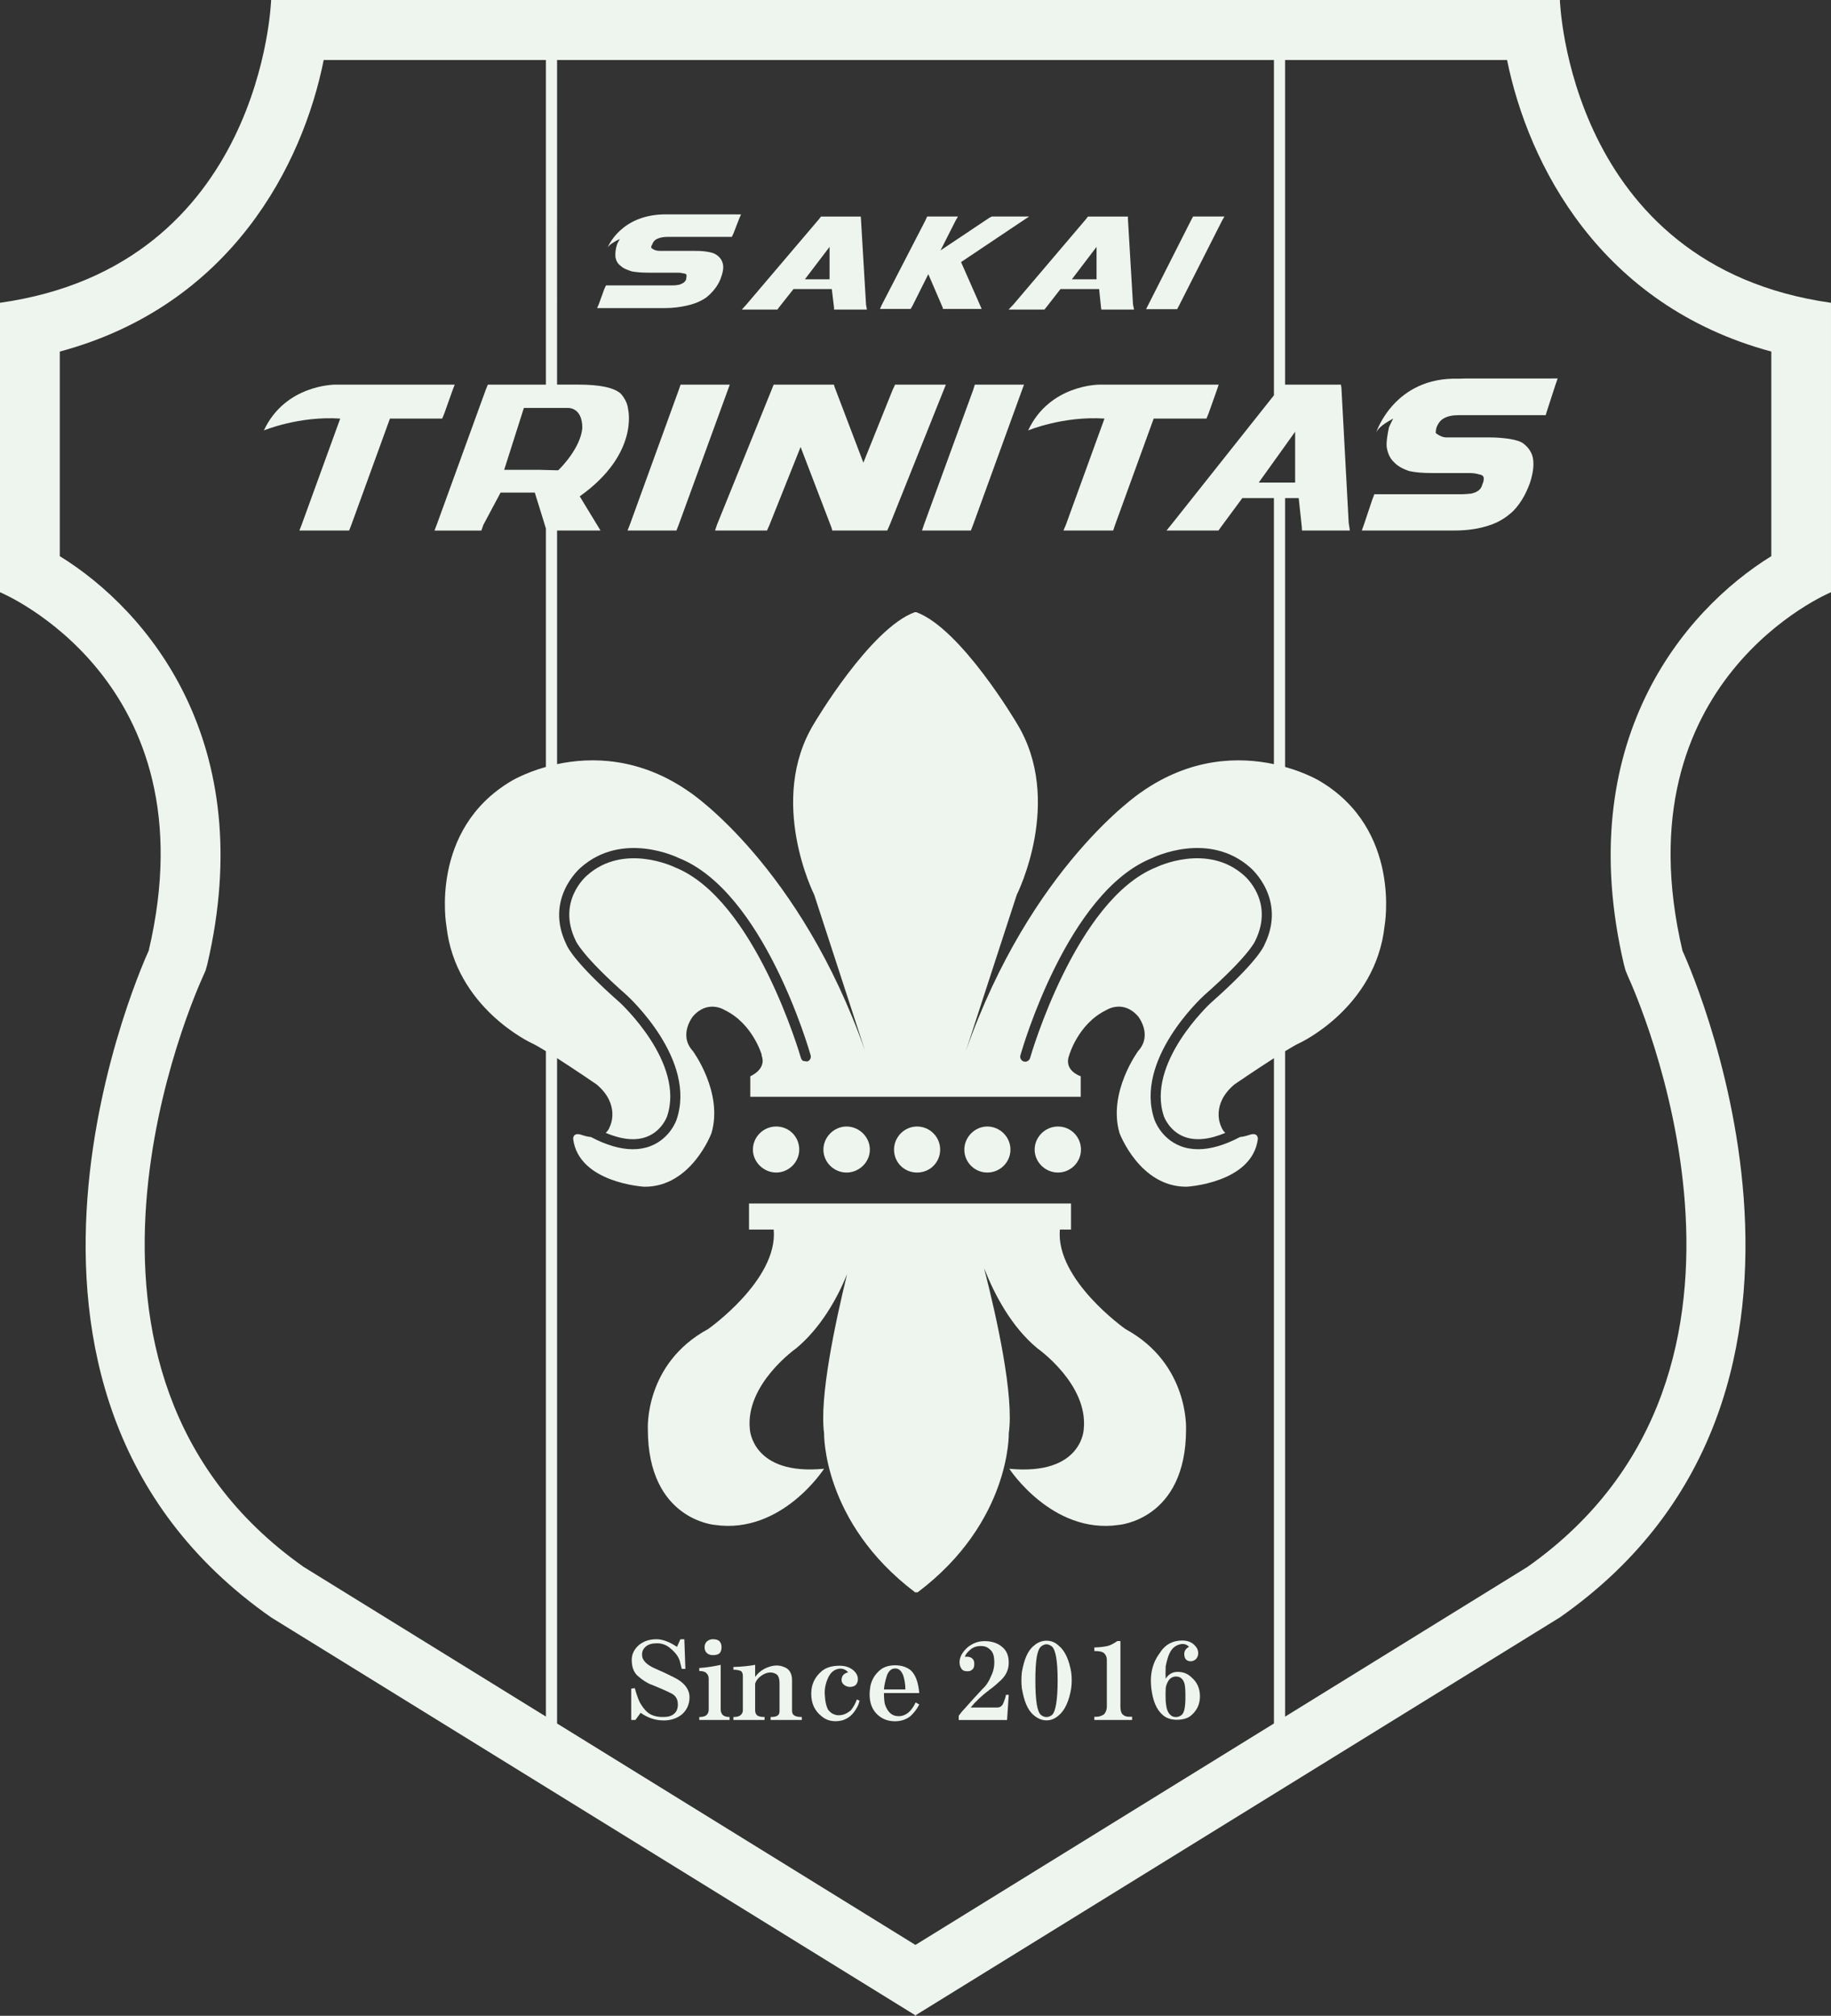
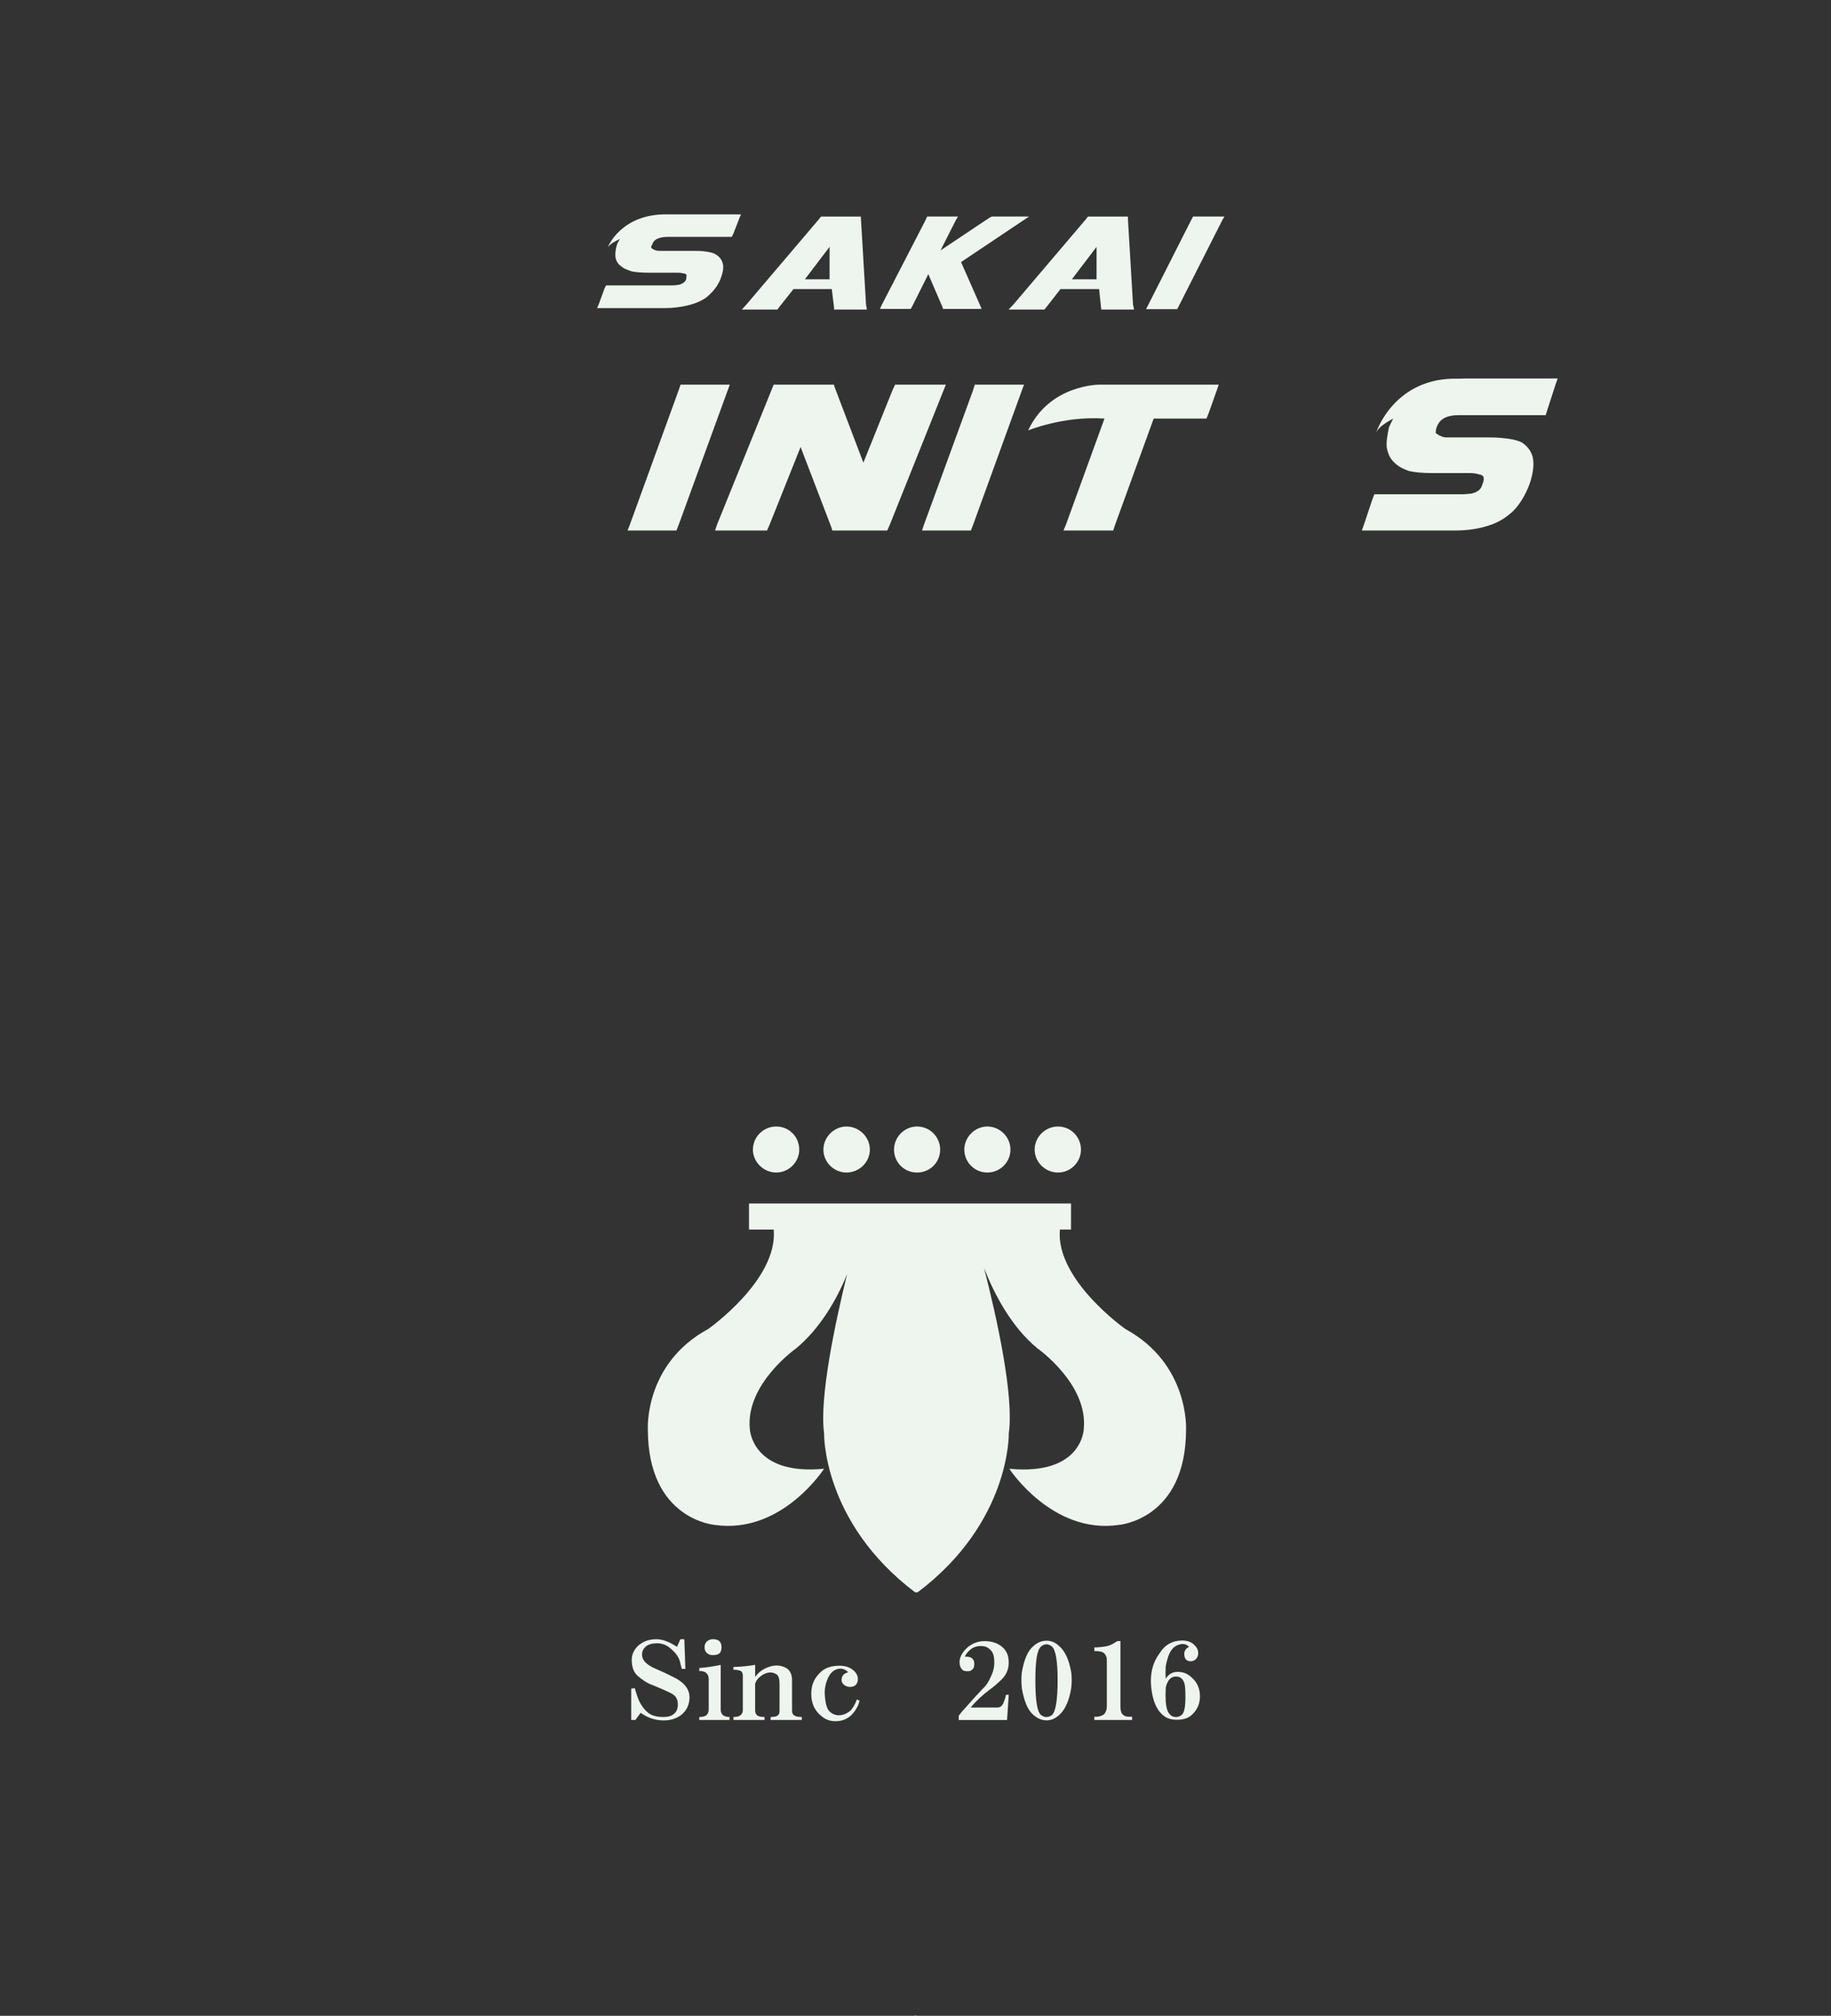
<svg xmlns="http://www.w3.org/2000/svg" id="Layer_2" data-name="Layer 2" viewBox="0 0 1089.49 1199.62">
  <rect x="0" y="0" width="1089.49" height="1199.62" fill="#333333" stroke="none" />
  <defs>
    <style>
      .cls-1 {
        fill: #eef5ee;
      }
    </style>
  </defs>
  <g id="BackGround">
    <g>
      <path class="cls-1" d="m544.71,1199.35l-.5.27h1.13l-.63-.27Z" />
      <g>
        <polygon class="cls-1" points="571.85 155.97 607.06 132.37 612.36 128.85 606.76 128.85 591.35 128.85 590.22 128.85 588.7 129.6 559.62 149.03 568.7 131.12 570.03 128.85 567.19 128.85 554.32 128.85 551.67 128.85 550.66 131.12 524.54 181.72 523.6 183.86 526.25 183.86 539.12 183.86 541.89 183.86 543.09 181.72 552.37 163.16 560.95 183.1 561.07 183.86 562.59 183.86 578.61 183.86 584.11 183.86 582.58 180.32 571.85 155.97" />
        <polygon class="cls-1" points="725.74 128.85 712.68 128.85 709.9 128.85 708.7 131.12 683.09 181.72 681.95 183.98 684.6 183.98 697.78 183.98 700.44 183.98 701.63 181.72 727.25 131.12 728.57 128.85 725.74 128.85" />
        <path class="cls-1" d="m515.84,184.24l-.53-2.92-3.02-50.96-.1-1.49h-23.69l-1.13,1.49-43.32,50.96-2.66,2.92h21.19l1-1.39,8.57-10.83h22.79l1.33,10.96v1.26h19.57Zm-22.22-18.04h-14.68l14.68-19.3v19.3Z" />
        <path class="cls-1" d="m674.17,181.32l-3.02-50.96v-1.49h-23.79l-1.13,1.49-43.32,50.96-2.79,2.92h21.33l1.13-1.39,8.44-10.83h22.99l1.13,10.96.2,1.26h19.47l-.63-2.92Zm-21.69-15.12h-14.68l14.68-19.3v19.3Z" />
        <path class="cls-1" d="m437.92,127.58h-40.5c-28.07-.63-35.83,19.69-35.83,19.69,1.01-1.77,4.48-3.79,7.25-5.05-.51,1.01-1.13,1.9-1.65,3.02v.26c-1.01,2.78-1.12,5.3-1.01,7.44.39,2.15,1.33,4.05,3.17,5.29,1.51,1.52,3.97,2.41,6.62,3.29,2.78.5,5.93.76,10.09.76h16.34c1.64,0,2.84,0,3.79.37,1.01,0,1.51.26,2.02.5.13.26.32.51.32,1.01,0,.39-.19,1.14-.32,2.28-.69,1.51-2.02,2.27-3.16,2.65-.18.13-.63.38-1.95.5-1.21.26-2.65.26-4.35.26h-38.17l-1.01,2.14-3.28,9.08-1.01,2.28h40.49c4.79,0,9.27-.63,13.06-1.52,4.48-1.01,8.14-2.52,11.42-4.79,1.64-1.38,3.46-3.02,4.99-5.04,1.45-1.77,2.65-3.92,3.46-5.93,1.33-3.54,1.96-6.43,1.46-8.84-.52-2.39-1.84-4.42-4.42-5.93-1.33-.75-3.15-1.25-5.99-1.64-2.47-.37-5.43-.37-8.58-.37h-18.86c-1.65,0-3.16-.5-4.29-1.39-.32-.12-.5-.38-.5-.51-.13-.5,0-1.01.5-1.75.7-2.15,2.01-3.04,2.84-3.41,1.82-.88,3.96-1.27,6.55-1.27h38.05l1.01-2.14,3.46-8.95,1.01-2.28h-3.02Z" />
      </g>
      <path class="cls-1" d="m669.64,790.91s-41.64-29.28-38.99-59.17h6.63v-15.52h-191.6v15.52h14.7c2.65,29.9-38.99,59.17-38.99,59.17-38.17,20.7-35.9,59.68-35.9,59.68,0,54.01,39.99,56.92,39.99,56.92,39.7,5.67,64.87-33.44,64.87-33.44-42.84,4.16-44.17-23.47-44.17-23.47-2.84-26.88,27.58-48.2,27.58-48.2,14.38-11.99,24.35-29.41,30.28-44.16-7.26,29.78-16.54,73.68-13.69,94.63,0,0-1.2,52.87,54.19,94.76h1.46c55.57-41.89,54.26-94.76,54.26-94.76,3.15-21.82-6.94-68.01-14.71-98.17,6.12,15.53,16.15,34.84,31.73,47.71,0,0,30.42,21.32,27.57,48.2,0,0-.94,27.64-44.29,23.47,0,0,25.49,39.11,64.99,33.44,0,0,40.18-2.91,40.18-56.92,0,0,1.95-38.99-36.09-59.68h0Z" />
      <g>
        <path class="cls-1" d="m475.57,684.15c0,7.46-6.25,13.64-13.7,13.64s-13.87-6.18-13.87-13.64,6.12-13.75,13.87-13.75,13.7,6.17,13.7,13.75h0Z" />
        <path class="cls-1" d="m517.59,684.15c0,7.46-6.32,13.64-13.88,13.64s-13.76-6.18-13.76-13.64,6.3-13.75,13.76-13.75,13.88,6.17,13.88,13.75h0Z" />
        <path class="cls-1" d="m559.42,684.15c0,7.46-5.93,13.64-13.75,13.64s-13.7-6.18-13.7-13.64,6.12-13.75,13.7-13.75,13.75,6.17,13.75,13.75h0Z" />
        <path class="cls-1" d="m601.24,684.15c0,7.46-6.11,13.64-13.75,13.64s-13.69-6.18-13.69-13.64,6.25-13.75,13.69-13.75,13.75,6.17,13.75,13.75h0Z" />
        <path class="cls-1" d="m643.2,684.15c0,7.46-6.11,13.64-13.68,13.64s-13.88-6.18-13.88-13.64,6.24-13.75,13.88-13.75,13.68,6.17,13.68,13.75h0Z" />
      </g>
      <g>
        <path class="cls-1" d="m378.04,1023.58h-2.46v-18.67l2.15-.26c1.01,3.79,2.02,6.44,2.96,8.45,1.33,2.27,2.65,4.29,4.79,6.06,2.14,1.77,5.29,2.65,8.97,2.65,2.96,0,5.1-.5,6.74-2.01,1.51-1.27,2.15-3.15,2.15-5.42,0-3.28-1.32-5.43-4.29-6.81-1.95-1.01-6.12-2.91-12.74-5.55-1.96-1.01-3.91-2.14-6.05-4.03-3.03-2.15-4.36-5.68-4.36-10.23,0-3.4,1.52-6.44,4.48-8.95,2.83-2.14,5.93-3.28,10.28-3.28,3.59,0,7.58,1.51,12.17,4.55l2.02-4.55h2.34l.63,17.66h-2.14l-.83-3.15c-.51-3.29-2.45-6.18-5.8-8.96-2.46-2.27-5.42-3.15-8.07-3.15-2.96,0-5.11.63-6.63,1.88-1.64,1.39-2.33,2.91-2.33,4.92,0,3.28,2.65,6.06,8.26,8.45,3.34,1.4,6.82,3.04,10.28,4.81,6.43,3.02,9.72,7.19,9.72,12.11,0,4.29-1.78,7.82-4.6,10.22-2.84,2.27-6.43,3.53-10.72,3.53-4.99,0-9.47-1.51-13.77-4.53l-3.15,4.29Z" />
        <path class="cls-1" d="m428.01,976.64c-.83-.76-2.16-1.13-3.85-1.13-1.26,0-2.26.37-3.29,1.13-1.13.86-1.63,2.16-1.63,3.65s.5,2.79,1.63,3.69c1.03.73,2.03,1,3.29,1,1.69,0,3.02-.27,3.85-1,.83-.63,1.33-2.06,1.33-3.69s-.5-2.89-1.33-3.65Zm2.13,44.05c-.8-.76-1.3-1.89-1.3-3.16v-26.74c-4.19.86-8.6,1.63-12.76,1.86v1.79c2.03,0,3.45.36,4.29,1.36.83.63,1.33,1.79,1.33,3.42v18.3c0,1.26-.5,2.39-1.33,3.16-.83.76-2.26,1.13-4.29,1.13v1.76h18.04v-1.76c-1.63,0-3.16-.37-3.99-1.13Z" />
        <path class="cls-1" d="m454.94,1023.58h-18.54v-1.77c2.02,0,3.33-.37,4.16-1.01,1.01-.88,1.45-1.77,1.45-2.91v-20.68c0-1.01-.3-1.9-.94-2.65-1.01-.51-2.52-.89-4.67-.89v-1.63c5.17-.13,9.46-.63,12.93-1.27v7.2c1.45-2.03,3.15-3.54,5.43-4.81,4.29-2.14,8.12-2.65,11.73-1.12,3.15,1.12,4.79,3.78,4.79,7.94v17.91c0,1.39.31,2.28,1.2,2.91.81.63,2.26,1.01,4.6,1.01v1.77h-18.54v-1.77c2.2,0,3.66-.37,4.34-1.01.83-.63.96-1.51.96-2.91v-15.89c0-3.02-.64-5.05-2.15-5.8-2.47-1.39-5.29-1.14-8.27.75-2.14,1.4-3.47,3.04-4.1,5.05v15.89c0,1.39.51,2.28,1.14,2.91.82.63,2.15,1.01,4.47,1.01v1.77Z" />
        <path class="cls-1" d="m511.47,1012.1c-.5,1.9-1.01,3.28-1.64,4.18-2.14,4.03-5.17,6.55-8.76,7.56-4.81,1.14-9.1.26-12.25-2.52-4.16-3.28-6.11-7.7-6.11-13.37s2.15-9.96,6.31-13.5c2.65-2.15,6.12-3.16,10.53-3.16,3.15,0,5.81.76,8.14,2.65,1.77,1.51,2.78,3.29,2.78,5.43,0,1.51-.63,2.78-1.45,3.53-1.01.76-2.14,1-3.34,1-1.33,0-2.46-.5-3.48-1.25-1.01-.89-1.45-1.77-1.45-2.78,0-2.4,1.14-3.92,3.92-4.67-1.64-1.77-3.59-2.53-5.93-2.03-2.97.64-4.79,2.65-6.12,5.56-1.45,3.28-2.14,6.69-1.82,10.22.18,3.79.88,6.44,1.82,8.34,1.33,1.88,2.97,2.9,5.12,3.4,3.02.39,5.67-.5,8.45-2.78,1.33-1.63,2.65-3.66,3.66-6.55l1.64.75Z" />
-         <path class="cls-1" d="m534.61,1021.32c-3.95,0-6.61-2.52-8.14-7.34-.3-1.49-.5-3.75-.5-6.41h21.03c-.66-6.71-2.29-11.13-5.32-13.75-2.46-1.89-5.61-2.79-9.07-2.79s-6.64.9-8.9,2.79c-3.16,2.62-4.98,5.78-5.81,9.57-1.33,7.97.33,13.89,4.98,17.67,2.79,2.26,5.95,3.29,9.73,3.29,3.45,0,6.61-1.03,9.07-3.02,1.69-1.53,3.65-3.79,5.32-6.94l-2.16-1.26c-2.66,5.68-6.11,8.21-10.23,8.21Zm-6.81-24.38c1.03-2.62,2.66-4.02,4.82-4.02,2.33,0,3.65,1.39,4.78,4.02.7,2.16,1.33,5.08,1.33,8.47h-12.76c.2-2.76.9-5.55,1.83-8.47Z" />
        <path class="cls-1" d="m600.23,1008.57l-1.01,15.02h-28.76v-2.52c1.01-1.27,2.02-2.78,3.46-4.17,3.34-3.79,6.82-7.69,10.41-11.47,2.34-2.14,3.96-4.55,5.16-7.44,1.46-2.91,2.15-5.68,2.15-8.71,0-3.54-.68-6.19-2.65-7.7-1.51-1.51-3.35-2.01-5.3-2.01-2.46,0-4.6.63-6.44,2.27-1.51,1.25-2.65,2.65-3.15,4.16,1.64-.26,3.15,0,4.29.88,1.13,1.01,1.32,1.9,1.32,3.41,0,1.38-.19,2.52-1.32,3.4-.83.76-1.64.89-2.78.89-1.01,0-2.21-.13-3.02-.89-.96-1.01-1.64-2.39-1.64-4.41,0-3.15,1.64-6.19,5.11-9.21,3.04-2.27,6-3.41,9.78-3.41,4.29,0,7.76,1.14,10.41,3.41,2.83,2.27,3.97,5.43,3.97,9.46,0,4.29-1.82,8.08-5.61,11.23-2.14,2.03-3.98,3.54-5.62,4.68-4.67,3.53-8.45,7.07-11.42,10.73h15.91c1.64,0,2.96-1.01,3.59-2.78.5-1.26,1.14-2.78,1.51-4.79h1.64Z" />
        <path class="cls-1" d="m637.4,995.21c-1.26-7.47-3.79-12.89-7.37-15.78-2.03-1.93-4.35-3.02-7.31-3.02s-5.45,1.1-7.57,3.02c-3.69,2.89-5.81,8.31-7.14,15.78-.33,3.16-.33,6.28,0,9.43,1.33,7.71,3.45,13.12,7.14,16.15,2.46,2.03,4.92,3.02,7.57,3.02s5.08-1,7.31-3.02c3.59-3.02,6.11-8.44,7.37-16.15.4-3.16.4-6.28,0-9.43Zm-11.53,25.48c-1.03.76-2.16,1.13-3.16,1.13-1.16,0-2.16-.37-3.19-1.13-2.46-1.89-3.45-8.97-3.45-20.7s1-18.17,3.45-20.2c1.03-.76,2.03-1.26,3.19-1.26,1,0,2.13.5,3.16,1.26,2.33,2.03,3.45,8.84,3.45,20.2s-1.13,18.8-3.45,20.7Z" />
        <path class="cls-1" d="m673.61,1023.58h-22.46v-1.9h1.14c1.82,0,3.46-.62,4.67-1.51.94-1.01,1.64-2.65,1.64-4.54v-27.9c0-1.63-.69-3.02-1.64-3.9-1.2-1.01-3.02-1.27-5.8-1.27v-2.15c1.95,0,4.47-.24,6.74-.63,2.65-.37,4.79-1.76,6.94-3.15h1.84v38.99c0,2.39.5,3.9,1.32,4.66,1.02,1.01,2.34,1.38,3.79,1.38h1.84v1.9Z" />
        <path class="cls-1" d="m708.99,998.24c-2.33-2.29-5.08-3.29-8.24-3.29-2.99,0-5.32,1.26-7.14,4.05-.13-1.53-.13-3.92,0-7.34.83-4.29,1.83-7.44,3.46-9.73,1.23-1.73,2.99-2.89,5.18-3.39,1.96-.5,3.92,0,5.25,1.53-2.29,1.13-3.29,3.02-2.66,5.78.37,1.66,1.53,2.79,3.65,2.79,1.03,0,2.03-.37,2.99-1.13,1-1.03,1.49-2.29,1.49-3.65,0-1.93-.83-3.55-2.46-5.05-1.83-1.79-4.35-2.52-7.11-2.52-5.65,0-10.3,2.52-13.39,7.57-5.18,6.94-6.31,15.38-4.19,25.35,1.16,5.18,3.16,8.97,6.15,11.49,2.13,1.89,4.98,2.76,8.27,2.76,3.65,0,6.61-.86,8.74-2.76,3.29-2.92,5.02-6.58,5.02-11.23s-1.73-8.47-5.02-11.23Zm-5.58,22.06c-1.03,1.03-2.36,1.53-3.65,1.53-1.66,0-2.69-.5-3.62-1.53-1.49-1.49-2.16-3.79-2.52-7.71-.13-2.89-.13-5.41,0-7.44,0-1.86.83-3.52,1.53-4.78,1-1.63,2.62-2.66,4.62-2.66,2.62,0,4.29,1.53,5.08,4.42.37,1.53.5,4.05.5,7.71,0,5.81-.63,8.97-1.93,10.46Z" />
      </g>
      <g>
-         <path class="cls-1" d="m202.44,249.1l-22.96,63.21-1.33,3.41h29.59l1.33-3.41,22.96-63.21h31.1l1.33-3.28,4.79-13.5,1.32-3.41h-71.22s-29.58-.13-42.34,27.25c0,0,20.83-8.7,45.43-7.06h0Z" />
        <path class="cls-1" d="m657.19,249.1l-22.96,63.21-1.45,3.41h29.59l1.14-3.41,22.96-63.21h31.41l1.33-3.28,4.79-13.5,1.14-3.41h-71.04s-29.59-.13-42.33,27.25c0,0,20.82-8.7,45.42-7.06h0Z" />
        <polygon class="cls-1" points="430.07 228.9 409.25 228.9 404.96 228.9 403.83 232.19 374.75 312.31 373.41 315.72 377.7 315.72 398.34 315.72 402.5 315.72 403.83 312.31 433.04 232.19 434.23 228.9 430.07 228.9" />
        <polygon class="cls-1" points="558.4 228.9 537.2 228.9 532.6 228.9 531.07 232.19 513.73 275.34 496.69 230.55 496.18 228.9 493.41 228.9 464.96 228.9 460.35 228.9 459.03 232.19 426.61 312.31 425.47 315.72 430.07 315.72 451.9 315.72 456.38 315.72 457.89 312.31 476.38 266 494.74 313.95 495.24 315.72 498.02 315.72 523.32 315.72 527.92 315.72 529.44 312.31 561.49 232.19 562.82 228.9 558.4 228.9" />
        <polygon class="cls-1" points="605.15 228.9 584.51 228.9 580.04 228.9 579.02 232.19 549.76 312.31 548.62 315.72 552.78 315.72 573.61 315.72 577.7 315.72 579.02 312.31 608.1 232.19 609.31 228.9 605.15 228.9" />
-         <path class="cls-1" d="m928.17,0H161.32S156.53,158.13,0,180.19v172.25s126.5,52.26,88.47,213.37c0,0-121.52,260.68,72.85,396.72l383.39,236.83,383.46-236.83c194.44-136.04,72.95-396.72,72.95-396.72-37.87-161.12,88.37-213.37,88.37-213.37v-172.25C932.96,158.13,928.17,0,928.17,0ZM324.83,456.41c-12.72,3.59-20.5,8.34-20.5,8.34-49.1,29-38.7,86.31-38.7,86.31,5.32,48.83,50.63,69.66,50.63,69.66,1.86.83,4.95,2.62,8.57,4.85v395.99l-144.14-89.06c-165.8-116.97-64.15-342.07-59.8-351.67l1.43-3.29,1.03-3.65c30.73-131.49-34.88-210.22-87.77-242.91v-121.75c102.15-27.51,144.61-111.42,157.03-173.51h132.22v193.18h-34.55l-1.33,3.29-29.1,80.13-1.33,3.42h27.91l1.2-3.42,10.23-19.17h20.36l6.44,20.8.17.47v142.02Zm12.89-213.64s8.77-.73,8.77,11.86c-.9,11.63-12.62,23.72-14.38,25.25h-.63l-6.64-.17-3.82-.1h-21.03l2.23-6.98,9.5-29.86h26.01Zm420.3,782.9l-213.31,131.78-213.24-131.78v-395.95c11.1,7.11,23.45,15.58,23.45,15.58,14.18,11.86,8.24,24.48,8.24,24.48-.3.8-.6,1.49-.93,2.16-.37.63-.96,1.46-1.83,2.26,9.67,4.05,17.91,4.85,24.55,2.26,8.9-3.42,11.93-11.96,11.96-12.03,10.86-31.79-27.61-67.34-27.94-67.67-26.44-23.32-31.16-32.72-31.89-34.55-13.39-27.34,8.21-45.64,8.34-45.78,24.75-22.12,57.3-6.38,58.47-5.81,50.33,19.97,77.34,113.45,78.47,117.4.43,1.59-.47,3.22-2.06,3.69l-2.39-.33c-.6-.36-1.1-.96-1.33-1.73-.27-.93-27.27-94.58-75.11-113.55-.3-.17-30.3-14.65-52.12,4.85-.76.63-18.2,15.65-6.71,39.03.03.1,3.65,8.8,30.33,32.32,1.69,1.56,41.72,38.57,29.6,74.05-.13.43-3.85,11.13-15.35,15.65-3.29,1.3-6.84,1.93-10.66,1.93-7.37,0-15.75-2.43-24.95-7.28-1.46-.13-3.16-.46-5.02-1.1v.03c-5.78-2.26-5.55,2.16-5.55,2.16,3.29,26.34,42.32,28.5,42.32,28.5,28,.27,40-31.93,40-31.93,7.08-24.25-11.1-48.83-11.1-48.83-8.77-9.6,0-20.56,0-20.56,8.97-10.37,19-3.79,19-3.79,16.71,8.07,22.03,26.74,22.03,26.74v.03l-.2-.03c3.45,8.44-6.64,12.62-6.64,12.62v12.22h196.6v-12.22s-7.57-2.39-7.57-8.84c0-1.13.23-2.39.76-3.79,0,0,5.32-18.67,22.03-26.74,0,0,10.03-6.58,18.97,3.79,0,0,8.77,10.96,0,20.56,0,0-18.17,24.58-11.1,48.83,0,0,11.99,32.19,40,31.93,0,0,39.07-2.16,42.32-28.5,0,0,.23-4.42-5.55-2.16v-.03c-1.86.63-3.52.96-5.02,1.1-9.2,4.85-17.54,7.28-24.95,7.28-3.82,0-7.37-.63-10.66-1.93-11.49-4.52-15.18-15.22-15.35-15.65-12.13-35.48,27.9-72.49,29.6-74.05,26.68-23.52,30.3-32.22,30.33-32.32,11.53-23.39-5.95-38.4-6.68-39.03-21.86-19.5-51.82-5.02-52.12-4.85-47.87,18.97-74.88,112.62-75.14,113.55-.47,1.59-2.13,2.52-3.69,2.09-1.59-.46-2.52-2.13-2.06-3.72,1.13-3.95,28.1-97.44,78.43-117.4,1.16-.56,33.72-16.31,58.47,5.81.13.13,21.73,18.44,8.34,45.78-.7,1.83-5.45,11.23-31.86,34.55-.37.33-38.8,35.88-27.97,67.67.03.07,3.09,8.6,11.96,12.03,6.64,2.59,14.92,1.79,24.55-2.26-.86-.8-1.46-1.63-1.79-2.26-.33-.66-.66-1.36-.96-2.16,0,0-5.95-12.62,8.27-24.48,0,0,12.36-8.44,23.42-15.55v395.92Zm0-570.92c-20.26-4.32-49.46-4.29-79.46,17.04,0,0-65.21,43.78-103.85,153.71l30.3-93.02s28.27-56.01,0-102.05c0,0-33.19-56.41-59.8-66.11h-.9c-26.61,9.7-59.83,66.11-59.83,66.11-28.24,46.04,0,102.05,0,102.05l30.3,93.02c-38.64-109.93-103.85-153.71-103.85-153.71-30-21.36-59.23-21.36-79.46-17.04v-139.03h25.85l-12.36-20.33c35.51-25.25,28.77-51.86,28.77-51.86-.33-3.29-1.83-6.31-4.29-9.2-3.99-3.65-12.42-5.45-25.48-5.45h-12.49V35.71h426.55v199.55l-60.13,75.78-3.79,4.68h30.89l1.66-2.29,12.56-17.01h18.8v158.33Zm6.64-189.46l5.98-8.37v30.26h-21.66l9.04-12.62,6.64-9.27Zm289.32,65.68c-52.85,32.69-118.46,111.42-87.73,242.91l1,3.65,1.33,3.29c4.42,9.6,106.11,234.7-59.7,351.67l-144.21,89.1v-395.99c3.62-2.26,6.71-4.02,8.6-4.88,0,0,45.28-20.83,50.59-69.66,0,0,10.4-57.3-38.67-86.31,0,0-7.81-4.75-20.53-8.34v-159.99h8.11l1.83,17.14.13,2.16h28.47l-.7-4.68-4.32-80.23-.3-1.89h-33.22V35.71h132.08c12.62,62.09,55.28,146,157.23,173.51v121.75Z" />
        <path class="cls-1" d="m922.87,225.25h-51.1c-1.33,0-2.65.13-3.78.13-38.37-1.27-49.09,31.91-49.09,31.91,1.45-3.15,5.93-5.93,10.09-8.19-.81,1.51-1.51,3.02-2.34,4.79v.12l-.18.26c-.94,4.54-1.64,8.58-1.33,11.99.7,3.78,2.03,6.68,4.35,8.82,2.14,2.28,5.23,4.05,9.21,5.3,3.66.76,7.77,1.14,13.44,1.14h22.15c2.14,0,4.09.26,5.62.76,1.13.13,2.14.63,2.14.75.51.39.81.89.81,1.39,0,1.01,0,2.28-.81,3.79-.7,2.89-2.34,3.91-4.17,4.79-.12,0-.94.38-2.46.76-1.51.12-3.66.38-5.93.38h-51.73l-1.33,3.53-4.8,14.39-1.32,3.66h55.01c6.81,0,12.93-.77,18.17-2.28,5.81-1.51,10.79-4.04,15.21-7.82,2.65-2.15,4.79-4.92,6.81-8.08,1.95-3.04,3.47-6.45,4.79-9.97,1.83-5.56,2.47-10.35,1.95-14.14-.5-3.9-2.65-7.18-6.11-9.71-1.64-1.14-4.29-1.89-7.89-2.52-3.46-.5-7.44-.88-11.73-.88h-25.67c-2.14,0-4.09-.76-6.12-2.28-.31,0-.31-.37-.44-.5,0-.89.13-1.9.44-3.04,1.2-3.15,2.84-4.67,4.17-5.41,2.33-1.4,5.3-2.03,9.09-2.03h51.73l1.14-3.66,4.67-14.38,1.32-3.79h-3.97Z" />
      </g>
    </g>
  </g>
</svg>